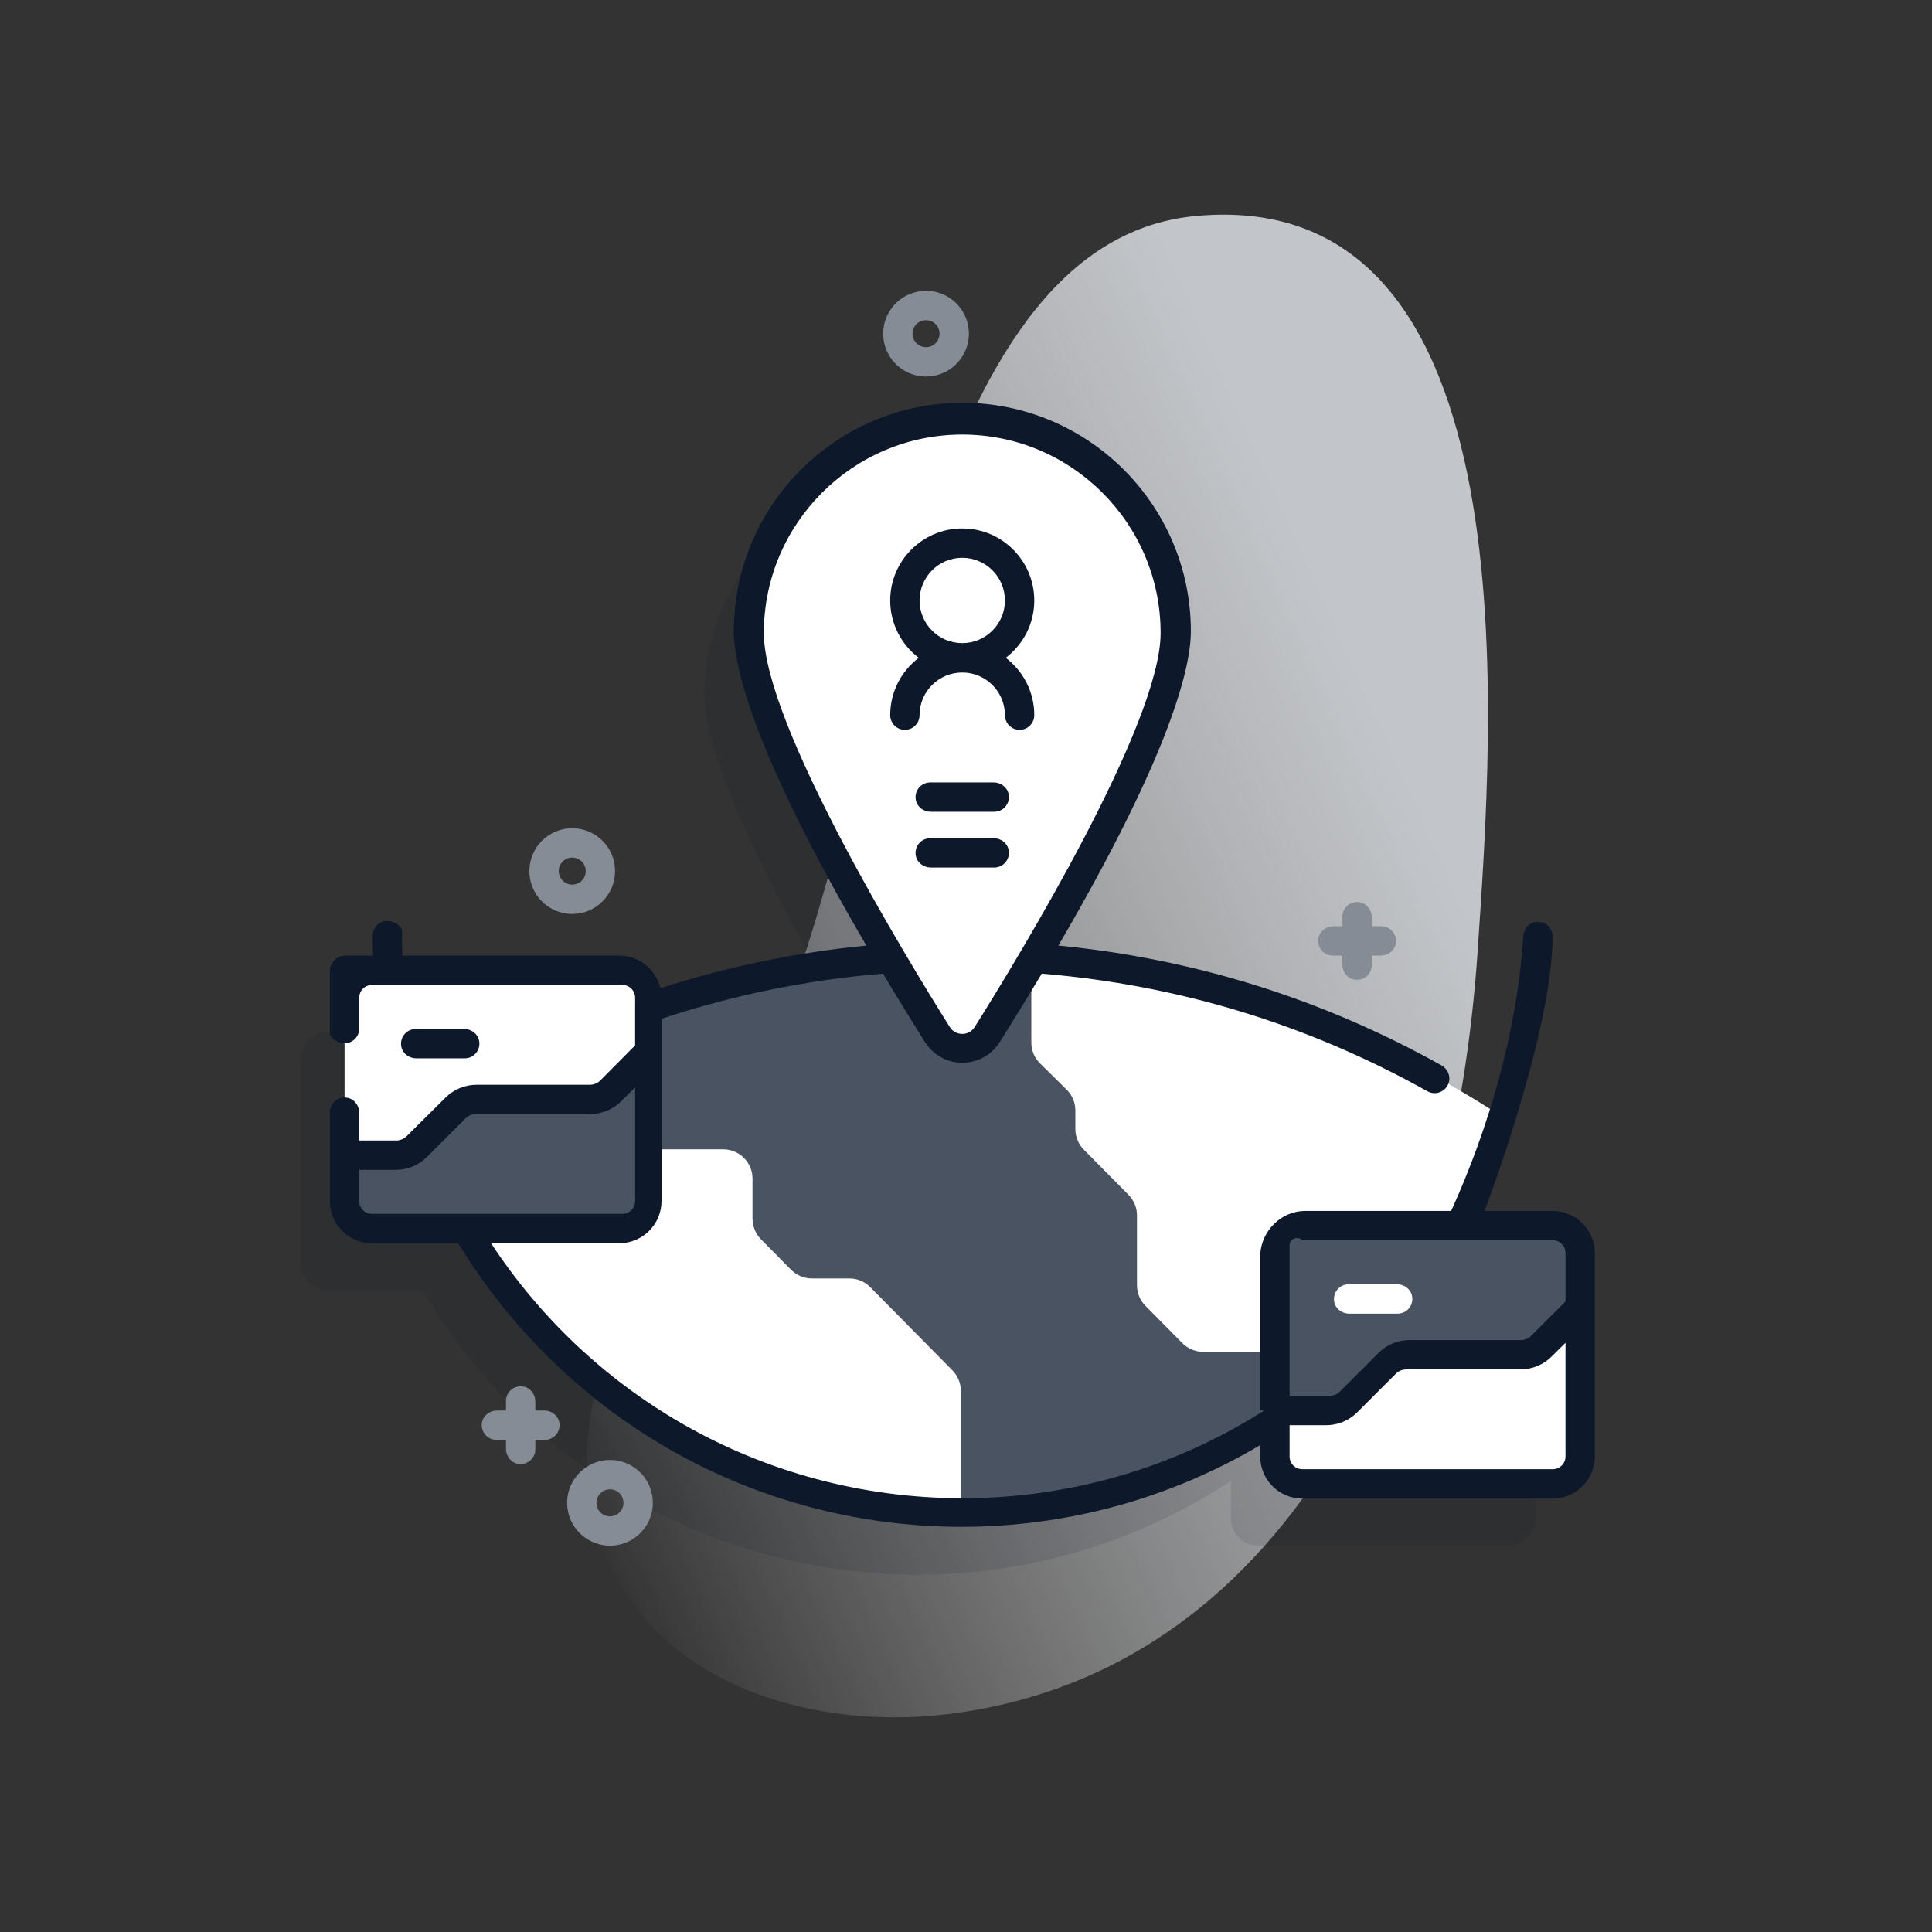
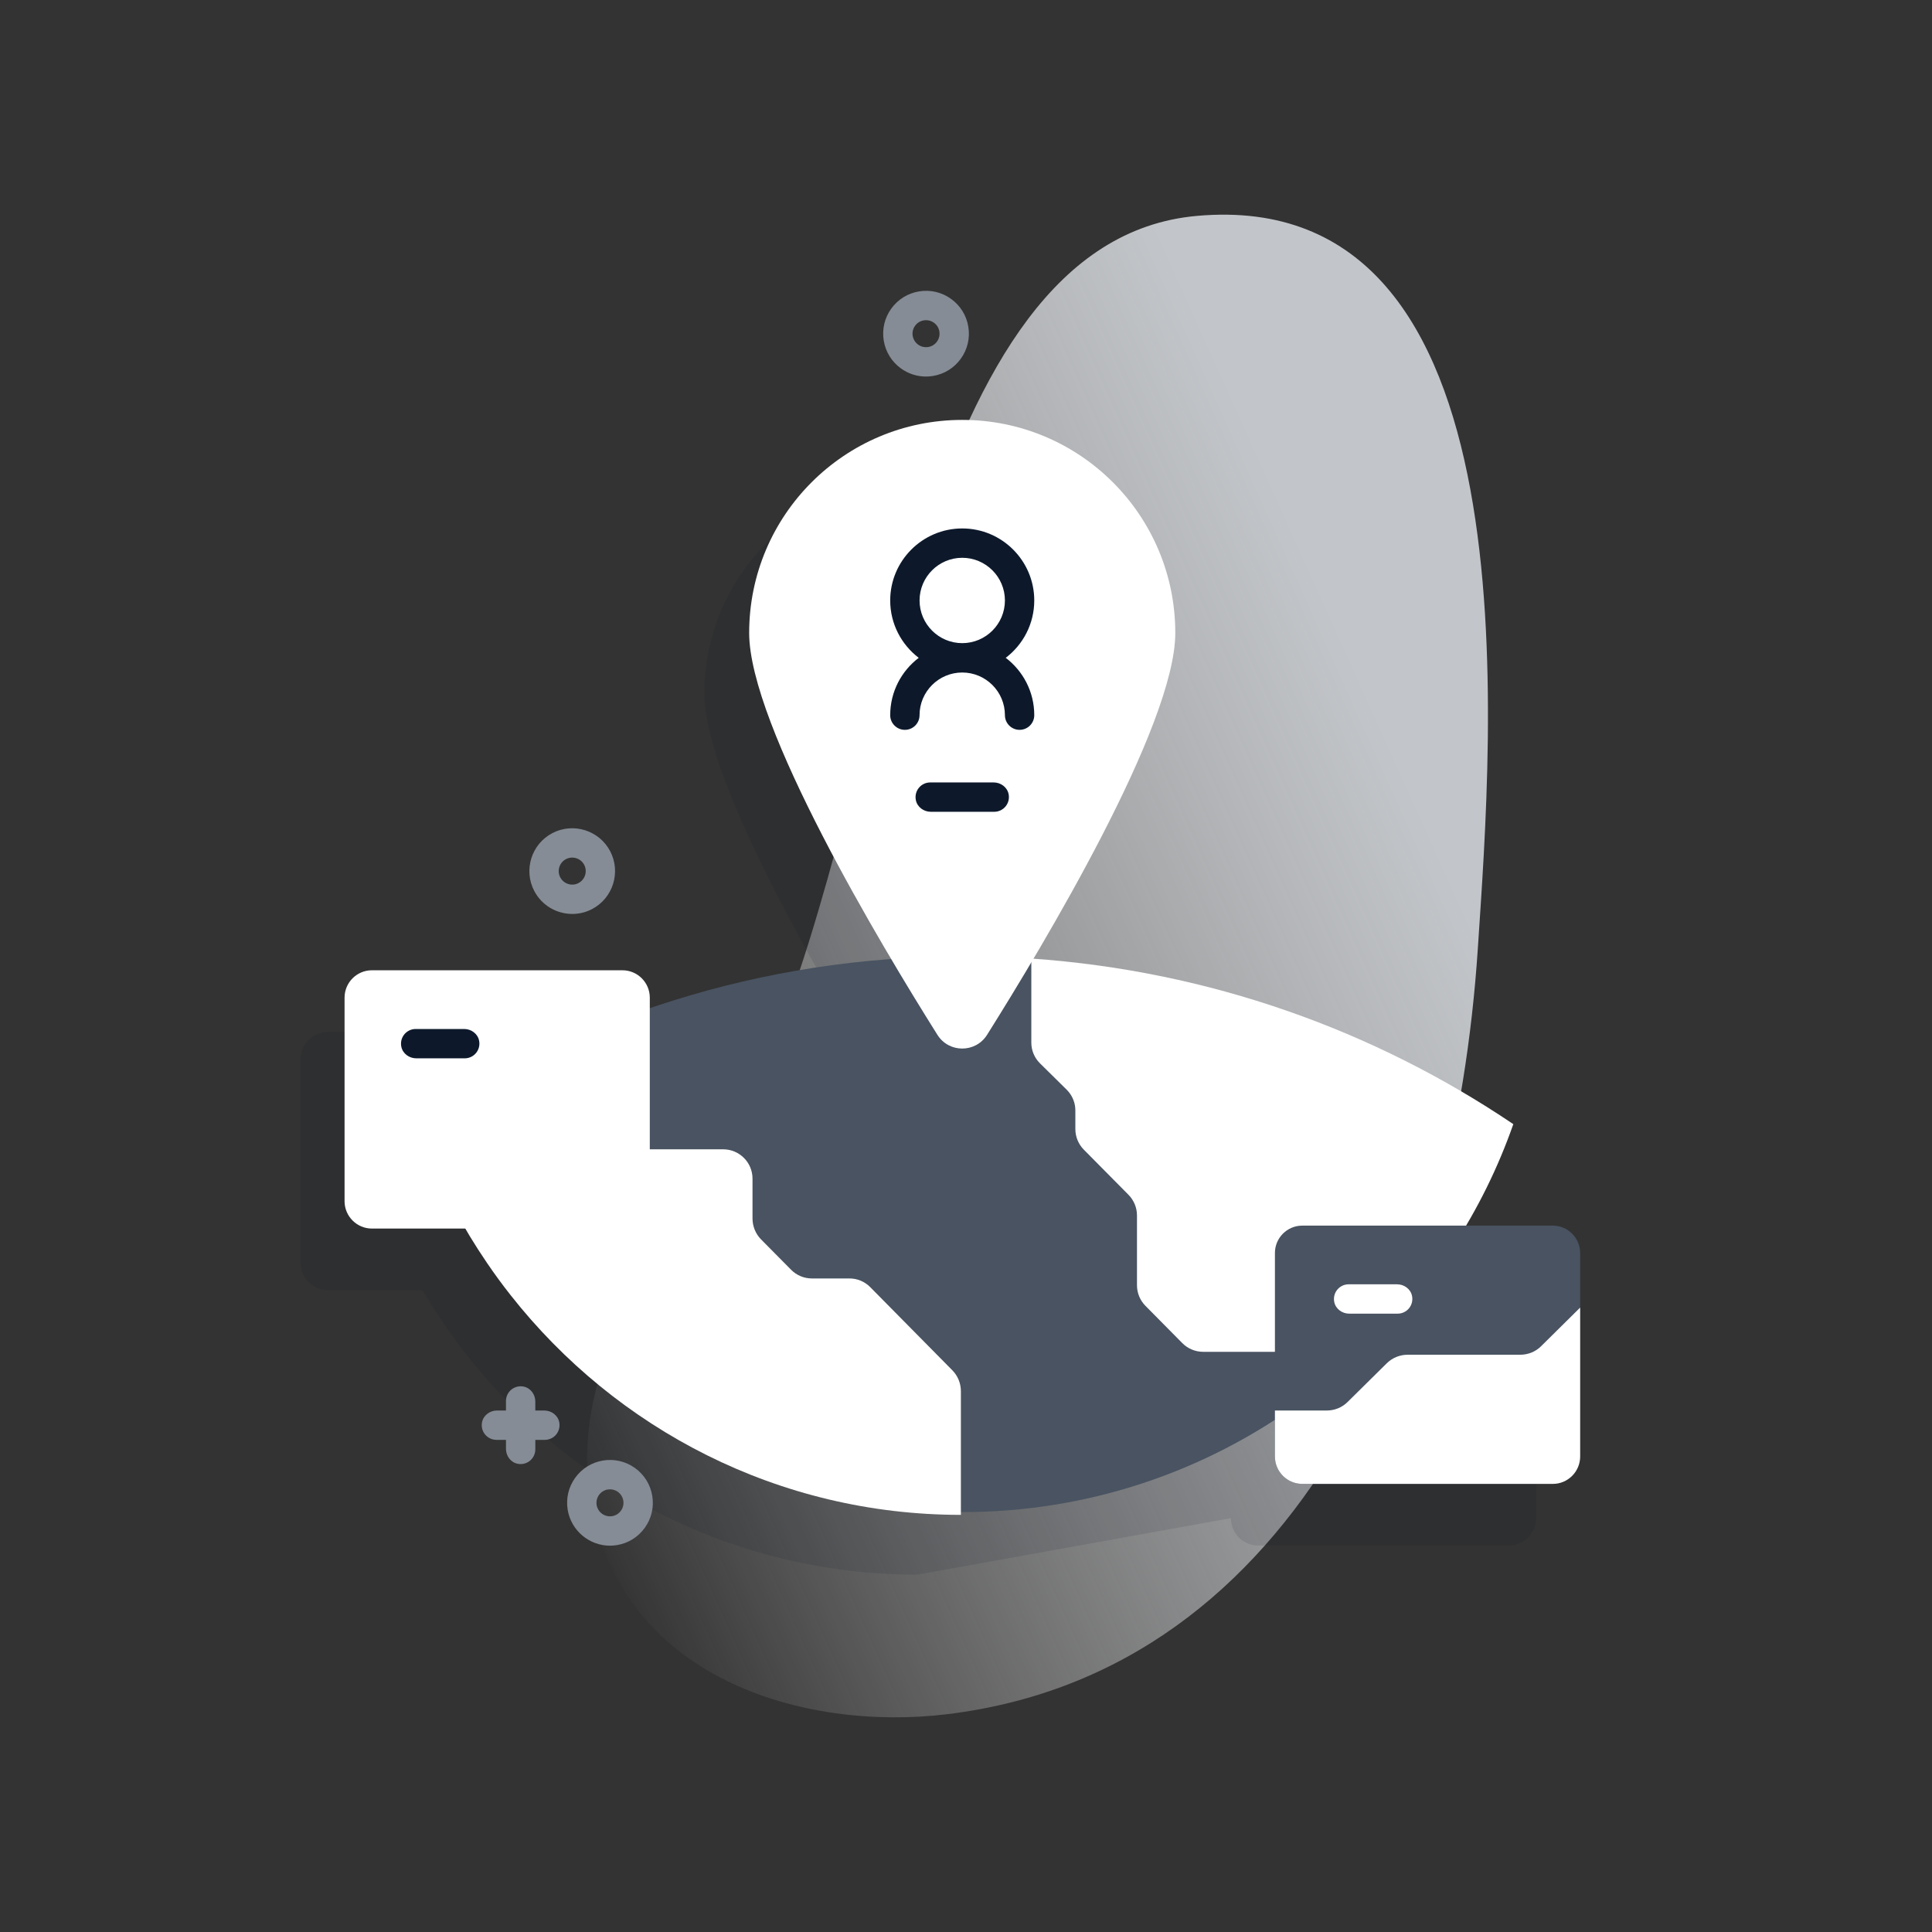
<svg xmlns="http://www.w3.org/2000/svg" width="90px" height="90px" viewBox="0 0 90 90" version="1.1">
  <rect x="0" y="0" width="90" height="90" fill="#333333" stroke="none" />
  <title>icon_brain4data-adresse</title>
  <defs>
    <linearGradient x1="-7.952%" y1="73.536%" x2="71.45%" y2="17.155%" id="linearGradient-1">
      <stop stop-color="#FFFFFF" stop-opacity="0" offset="0%" />
      <stop stop-color="#C2C5C9" offset="99.984%" />
    </linearGradient>
  </defs>
  <g id="Icons" stroke="none" stroke-width="1" fill="none" fill-rule="evenodd">
    <g id="icon_brain4data-adresse">
      <circle id="Oval-Copy-3" cx="45" cy="45" r="45" />
      <g id="location-3" transform="translate(14, 10)" fill-rule="nonzero">
        <path d="M41.744,0.058 C28.644,1.241 27.376,26.367 21.726,39.24 C18.926,45.619 12.324,52.2 13.488,59.718 C14.801,68.199 23.454,70.666 30.124,69.854 C46.629,67.846 53.763,50.57 54.842,34.198 C55.508,24.104 57.618,-1.375 41.744,0.058 L41.744,0.058 Z" id="Path" fill="url(#linearGradient-1)" />
-         <path d="M56.278,49.965 L51.93,49.965 C52.803,48.47 53.536,46.883 54.11,45.222 C47.744,40.864 40.2,38.103 32.054,37.509 C34.943,32.627 38.673,25.67 38.673,22.308 C38.673,16.823 34.227,12.377 28.742,12.377 C23.257,12.377 18.81,16.823 18.81,22.308 C18.81,25.67 22.541,32.627 25.429,37.509 C21.483,37.797 17.68,38.593 14.082,39.834 L14.082,39.346 C14.082,38.641 13.511,38.07 12.806,38.07 L1.276,38.07 C0.571,38.07 0,38.641 0,39.346 L0,48.826 C0,49.531 0.571,50.102 1.276,50.102 L5.683,50.102 C10.335,58.033 18.915,63.355 28.73,63.355 C34.122,63.355 39.14,61.749 43.34,58.987 L43.34,60.721 C43.34,61.425 43.911,61.996 44.615,61.996 L56.283,61.996 C56.987,61.996 57.559,61.425 57.559,60.721 L57.559,51.245 C57.559,50.538 56.985,49.965 56.278,49.965 Z" id="Path" fill="#0D192B" opacity="0.11" />
+         <path d="M56.278,49.965 L51.93,49.965 C52.803,48.47 53.536,46.883 54.11,45.222 C47.744,40.864 40.2,38.103 32.054,37.509 C34.943,32.627 38.673,25.67 38.673,22.308 C38.673,16.823 34.227,12.377 28.742,12.377 C23.257,12.377 18.81,16.823 18.81,22.308 C18.81,25.67 22.541,32.627 25.429,37.509 C21.483,37.797 17.68,38.593 14.082,39.834 L14.082,39.346 C14.082,38.641 13.511,38.07 12.806,38.07 L1.276,38.07 C0.571,38.07 0,38.641 0,39.346 L0,48.826 C0,49.531 0.571,50.102 1.276,50.102 L5.683,50.102 C10.335,58.033 18.915,63.355 28.73,63.355 L43.34,60.721 C43.34,61.425 43.911,61.996 44.615,61.996 L56.283,61.996 C56.987,61.996 57.559,61.425 57.559,60.721 L57.559,51.245 C57.559,50.538 56.985,49.965 56.278,49.965 Z" id="Path" fill="#0D192B" opacity="0.11" />
        <path d="M56.176,42.384 C52.546,52.891 42.566,60.439 30.825,60.439 C19.083,60.439 9.103,52.891 5.473,42.384 C12.689,37.444 21.42,34.555 30.825,34.555 C40.229,34.555 48.96,37.444 56.176,42.384 L56.176,42.384 Z" id="Path" fill="#495361" />
        <path d="M30.762,54.807 L30.762,60.568 C22.271,60.568 14.701,56.572 9.79,50.338 C9.404,49.848 9.035,49.346 8.685,48.83 C7.565,47.189 6.62,45.416 5.877,43.539 L19.687,43.539 C20.443,43.539 21.055,44.151 21.055,44.906 L21.055,46.76 C21.055,47.126 21.198,47.478 21.455,47.738 L22.852,49.15 C23.109,49.41 23.456,49.555 23.818,49.555 L25.573,49.555 C25.935,49.555 26.282,49.7 26.539,49.96 L30.361,53.83 C30.618,54.089 30.762,54.441 30.762,54.807 L30.762,54.807 Z" id="Path" fill="#FFFFFF" />
        <path d="M56.496,42.367 C55.072,46.435 52.682,50.061 49.595,52.973 L42.048,52.973 C41.683,52.973 41.333,52.827 41.076,52.567 L39.36,50.832 C39.107,50.576 38.965,50.231 38.965,49.871 L38.965,46.62 C38.965,46.261 38.823,45.915 38.57,45.659 L36.489,43.556 C36.236,43.3 36.094,42.954 36.094,42.594 L36.094,41.726 C36.094,41.406 35.98,41.099 35.775,40.855 C35.747,40.821 35.718,40.79 35.687,40.759 L34.449,39.537 C34.188,39.28 34.043,38.933 34.043,38.571 L34.043,34.652 C42.336,35.229 50.018,37.995 56.496,42.367 L56.496,42.367 Z" id="Path" fill="#FFFFFF" />
        <path d="M16.27,36.475 L16.27,45.955 C16.27,46.659 15.698,47.231 14.994,47.231 L3.326,47.231 C2.622,47.231 2.051,46.659 2.051,45.955 L2.051,36.475 C2.051,35.77 2.622,35.199 3.326,35.199 L14.994,35.199 C15.698,35.199 16.27,35.77 16.27,36.475 Z" id="Path" fill="#FFFFFF" />
        <path d="M7.649,39.301 L5.39,39.301 C5.062,39.301 4.76,39.081 4.695,38.759 C4.607,38.319 4.941,37.934 5.365,37.934 L7.623,37.934 C7.952,37.934 8.254,38.154 8.318,38.476 C8.406,38.915 8.073,39.301 7.649,39.301 L7.649,39.301 Z" id="Path" fill="#0D192B" />
-         <path d="M16.27,39.019 L16.27,45.955 C16.27,46.659 15.698,47.231 14.994,47.231 L3.326,47.231 C2.622,47.231 2.051,46.659 2.051,45.955 L2.051,43.813 L4.467,43.813 C4.831,43.813 5.181,43.67 5.438,43.415 L7.261,41.612 C7.519,41.359 7.867,41.215 8.233,41.215 L13.48,41.215 C13.667,41.215 13.849,41.177 14.018,41.106 C14.179,41.038 14.325,40.942 14.45,40.817 L16.27,39.019 Z" id="Path" fill="#495361" />
        <path d="M59.609,48.369 L59.609,57.849 C59.609,58.554 59.038,59.125 58.334,59.125 L46.666,59.125 C45.962,59.125 45.391,58.554 45.391,57.849 L45.391,48.369 C45.391,47.665 45.962,47.094 46.666,47.094 L58.334,47.094 C59.038,47.094 59.609,47.665 59.609,48.369 L59.609,48.369 Z" id="Path" fill="#495361" />
        <path d="M51.109,51.195 L48.851,51.195 C48.522,51.195 48.22,50.975 48.155,50.653 C48.067,50.214 48.401,49.828 48.825,49.828 L51.083,49.828 C51.412,49.828 51.714,50.048 51.778,50.37 C51.866,50.81 51.533,51.195 51.109,51.195 Z" id="Path" fill="#FFFFFF" />
        <path d="M59.609,50.913 L59.609,57.849 C59.609,58.554 59.038,59.125 58.334,59.125 L46.666,59.125 C45.962,59.125 45.391,58.554 45.391,57.849 L45.391,55.707 L47.807,55.707 C48.171,55.707 48.521,55.565 48.777,55.309 L50.601,53.507 C50.859,53.253 51.207,53.109 51.572,53.109 L56.82,53.109 C57.006,53.109 57.189,53.071 57.358,53.001 C57.518,52.933 57.665,52.837 57.79,52.712 L59.609,50.913 Z" id="Path" fill="#FFFFFF" />
        <path d="M40.75,19.486 C40.75,23.801 34.599,34.043 31.982,38.206 C31.446,39.059 30.204,39.059 29.668,38.206 C27.05,34.043 20.899,23.801 20.899,19.486 C20.899,14.004 25.343,9.561 30.825,9.561 C36.306,9.561 40.75,14.004 40.75,19.486 L40.75,19.486 Z" id="Path" fill="#FFFFFF" />
        <path d="M32.316,27.816 L29.359,27.816 C29.031,27.816 28.729,27.596 28.664,27.274 C28.576,26.835 28.91,26.449 29.334,26.449 L32.29,26.449 C32.618,26.449 32.92,26.669 32.985,26.991 C33.073,27.431 32.739,27.816 32.316,27.816 L32.316,27.816 Z" id="Path" fill="#0D192B" />
-         <path d="M32.316,30.414 L29.359,30.414 C29.031,30.414 28.729,30.194 28.664,29.872 C28.576,29.433 28.91,29.047 29.334,29.047 L32.29,29.047 C32.618,29.047 32.92,29.267 32.985,29.589 C33.073,30.028 32.739,30.414 32.316,30.414 L32.316,30.414 Z" id="Path" fill="#0D192B" />
        <g id="Group" transform="translate(8.442, 3.547)" fill="#858C95">
          <path d="M4.218,29.028 C3.498,29.028 2.802,28.639 2.446,27.958 C1.935,26.983 2.313,25.774 3.288,25.263 C4.263,24.753 5.472,25.131 5.983,26.106 C6.493,27.081 6.115,28.29 5.14,28.801 C4.846,28.955 4.529,29.028 4.218,29.028 L4.218,29.028 Z M4.214,26.403 C4.113,26.403 4.014,26.427 3.922,26.475 C3.615,26.636 3.496,27.017 3.657,27.324 C3.818,27.631 4.199,27.751 4.506,27.59 C4.814,27.429 4.933,27.048 4.772,26.74 C4.694,26.591 4.563,26.482 4.402,26.431 C4.34,26.412 4.277,26.403 4.214,26.403 L4.214,26.403 Z" id="Shape" />
          <path d="M5.972,58.457 C5.013,58.457 4.164,57.761 4.003,56.784 C3.917,56.258 4.04,55.73 4.351,55.296 C4.662,54.863 5.123,54.577 5.649,54.49 C6.175,54.404 6.704,54.527 7.137,54.838 C7.57,55.149 7.857,55.61 7.943,56.136 C8.03,56.663 7.906,57.191 7.595,57.624 C7.284,58.058 6.823,58.344 6.297,58.43 C6.188,58.448 6.079,58.457 5.972,58.457 L5.972,58.457 Z M5.974,55.831 C5.94,55.831 5.906,55.834 5.871,55.839 C5.705,55.867 5.56,55.957 5.462,56.094 C5.364,56.23 5.325,56.397 5.352,56.563 C5.409,56.905 5.733,57.137 6.075,57.081 C6.241,57.054 6.386,56.964 6.484,56.827 C6.582,56.691 6.621,56.524 6.594,56.358 C6.567,56.193 6.477,56.047 6.34,55.949 C6.232,55.871 6.105,55.831 5.974,55.831 L5.974,55.831 Z" id="Shape" />
          <path d="M20.692,3.994 C20.278,3.994 19.875,3.865 19.532,3.619 C19.099,3.308 18.813,2.847 18.726,2.321 C18.64,1.795 18.763,1.266 19.074,0.833 C19.385,0.4 19.846,0.114 20.372,0.027 C20.898,-0.06 21.427,0.064 21.86,0.375 C22.294,0.686 22.58,1.147 22.666,1.673 C22.753,2.199 22.629,2.728 22.318,3.161 C22.007,3.594 21.546,3.881 21.02,3.967 C20.911,3.985 20.801,3.994 20.692,3.994 L20.692,3.994 Z M20.698,1.368 C20.663,1.368 20.629,1.371 20.594,1.376 C20.428,1.403 20.283,1.494 20.185,1.63 C20.087,1.767 20.048,1.933 20.075,2.099 C20.103,2.265 20.193,2.41 20.329,2.508 C20.466,2.606 20.633,2.645 20.798,2.618 C20.964,2.591 21.109,2.501 21.207,2.364 C21.305,2.227 21.344,2.061 21.317,1.895 C21.29,1.729 21.2,1.584 21.063,1.486 C20.955,1.408 20.828,1.368 20.698,1.368 L20.698,1.368 Z" id="Shape" />
-           <path d="M41.904,29.601 L41.46,29.601 L41.46,29.183 C41.46,28.854 41.24,28.552 40.918,28.487 C40.478,28.399 40.093,28.733 40.093,29.157 L40.093,29.601 L39.674,29.601 C39.345,29.601 39.043,29.821 38.979,30.144 C38.891,30.583 39.225,30.968 39.648,30.968 L40.093,30.968 L40.093,31.387 C40.093,31.715 40.313,32.018 40.635,32.082 C41.074,32.17 41.46,31.836 41.46,31.413 L41.46,30.968 L41.879,30.968 C42.207,30.968 42.509,30.748 42.574,30.426 C42.662,29.986 42.328,29.601 41.904,29.601 Z" id="Path" />
          <path d="M2.914,52.16 L2.495,52.16 L2.495,51.741 C2.495,51.413 2.275,51.111 1.953,51.046 C1.514,50.958 1.128,51.292 1.128,51.715 L1.128,52.16 L0.709,52.16 C0.381,52.16 0.079,52.38 0.014,52.702 C-0.074,53.142 0.26,53.527 0.684,53.527 L1.128,53.527 L1.128,53.946 C1.128,54.274 1.348,54.576 1.67,54.641 C2.109,54.729 2.495,54.395 2.495,53.971 L2.495,53.527 L2.939,53.527 C3.363,53.527 3.697,53.142 3.609,52.702 C3.544,52.38 3.242,52.16 2.914,52.16 L2.914,52.16 Z" id="Path" />
        </g>
-         <path d="M60.293,48.375 C60.293,47.292 59.411,46.41 58.326,46.41 L55.159,46.41 C55.159,46.41 58.325,38.099 58.325,33.623 C58.325,33.245 58.019,32.939 57.641,32.939 C57.264,32.939 56.981,33.246 56.958,33.623 C56.67,38.144 55.303,42.656 53.601,46.41 L46.751,46.41 C45.67,46.44 44.791,47.319 44.707,48.4 L44.707,55.697 C44.791,55.698 44.844,55.7 44.844,55.7 L44.844,55.738 C40.655,58.391 35.815,59.792 30.83,59.792 C26.219,59.792 21.685,58.58 17.718,56.285 C14.162,54.229 11.123,51.347 8.875,47.914 L14.85,47.914 C15.663,47.914 16.363,47.418 16.661,46.713 C16.761,46.478 16.816,46.219 16.816,45.949 L16.816,37.46 C20.148,36.353 23.615,35.646 27.13,35.356 C27.725,36.349 28.368,37.399 29.066,38.509 C29.39,39.025 29.916,39.396 30.519,39.484 C31.349,39.605 32.138,39.234 32.572,38.544 C33.278,37.421 33.929,36.36 34.53,35.356 C40.891,35.88 46.934,37.722 52.495,40.835 C52.601,40.894 52.716,40.923 52.83,40.923 C53.121,40.923 53.401,40.737 53.493,40.417 C53.581,40.111 53.427,39.785 53.149,39.629 C47.612,36.533 41.613,34.658 35.303,34.048 C40.602,24.975 41.475,21.02 41.475,19.403 C41.475,13.536 36.7,8.763 30.83,8.763 C24.961,8.763 20.185,13.536 20.185,19.403 C20.185,21.02 21.058,24.975 26.357,34.049 C23.092,34.366 19.872,35.031 16.763,36.033 C16.559,35.165 15.78,34.516 14.85,34.516 L4.746,34.516 C4.733,34.133 4.724,33.748 4.729,33.367 C4.73,33.293 4.699,33.222 4.645,33.171 C4.058,32.608 3.361,33.015 3.361,33.585 C3.361,33.894 3.368,34.205 3.378,34.516 L2.091,34.516 C1.691,34.516 1.367,34.84 1.367,35.239 L1.367,38.14 C1.367,38.213 1.399,38.284 1.452,38.335 C2.039,38.893 2.734,38.487 2.734,37.918 L2.734,36.475 C2.734,36.148 2.999,35.883 3.326,35.883 L14.994,35.883 C15.321,35.883 15.586,36.148 15.586,36.475 L15.586,38.698 L13.964,40.332 C13.905,40.392 13.833,40.441 13.753,40.475 C13.665,40.513 13.574,40.532 13.482,40.532 L8.207,40.532 C7.661,40.532 7.146,40.743 6.756,41.128 L4.939,42.932 C4.813,43.057 4.637,43.129 4.457,43.129 L2.734,43.129 L2.734,41.837 C2.734,41.508 2.514,41.205 2.191,41.141 C1.752,41.055 1.367,41.386 1.367,41.806 L1.367,45.955 C1.367,47.035 2.243,47.914 3.321,47.914 L7.346,47.914 C9.735,51.845 13.091,55.139 17.065,57.444 C21.215,59.852 25.957,61.125 30.779,61.125 C35.706,61.125 40.497,59.811 44.707,57.318 L44.707,57.85 C44.707,58.932 45.584,59.809 46.666,59.809 L58.326,59.809 C59.207,59.809 59.955,59.227 60.204,58.427 C60.262,58.243 60.293,58.047 60.293,57.843 L60.293,48.375 Z M30.825,10.244 C35.92,10.244 40.066,14.39 40.066,19.486 C40.066,23.733 33.435,34.61 31.403,37.843 C31.275,38.046 31.064,38.163 30.825,38.163 C30.585,38.163 30.374,38.046 30.246,37.843 C28.214,34.61 21.583,23.733 21.583,19.486 C21.583,14.39 25.729,10.244 30.825,10.244 L30.825,10.244 Z M4.444,44.496 C4.982,44.496 5.507,44.278 5.884,43.9 L7.685,42.099 C7.814,41.97 7.986,41.898 8.167,41.898 L13.482,41.898 C13.759,41.898 14.03,41.844 14.29,41.735 C14.537,41.63 14.756,41.483 14.938,41.3 L15.586,40.657 L15.586,45.957 C15.586,46.039 15.569,46.116 15.539,46.186 C15.449,46.398 15.237,46.547 14.991,46.547 L3.327,46.547 C2.999,46.547 2.734,46.282 2.734,45.955 L2.734,44.496 L4.444,44.496 Z M58.926,57.852 C58.926,57.933 58.909,58.011 58.879,58.081 C58.789,58.293 58.577,58.441 58.331,58.441 L46.666,58.441 C46.339,58.441 46.074,58.176 46.074,57.849 L46.074,56.391 L47.784,56.391 C48.321,56.391 48.846,56.173 49.223,55.794 L51.024,53.993 C51.154,53.864 51.325,53.793 51.506,53.793 L56.821,53.793 C57.099,53.793 57.37,53.738 57.63,53.629 C57.877,53.525 58.096,53.377 58.278,53.194 L58.926,52.552 L58.926,57.852 Z M46.669,47.777 L58.334,47.777 C58.661,47.777 58.926,48.042 58.926,48.37 L58.926,50.628 L57.324,52.23 C57.265,52.289 57.194,52.337 57.114,52.371 C57.028,52.408 56.938,52.426 56.846,52.426 L51.66,52.426 C51.117,52.426 50.606,52.637 50.219,53.022 L48.415,54.826 C48.29,54.951 48.116,55.023 47.937,55.023 L46.074,55.023 L46.074,48.02 C46.074,47.711 46.448,47.556 46.666,47.775 L46.669,47.777 Z" id="Shape" fill="#0D192B" />
        <path d="M32.851,20.644 C33.658,20.031 34.18,19.061 34.18,17.972 C34.18,16.122 32.675,14.617 30.825,14.617 C28.974,14.617 27.469,16.122 27.469,17.972 C27.469,19.061 27.991,20.03 28.798,20.644 C27.991,21.257 27.469,22.226 27.469,23.316 C27.469,23.693 27.775,23.999 28.153,23.999 C28.53,23.999 28.836,23.693 28.836,23.316 C28.836,22.219 29.728,21.328 30.825,21.328 C31.921,21.328 32.813,22.219 32.813,23.316 C32.813,23.693 33.119,23.999 33.496,23.999 C33.874,23.999 34.18,23.693 34.18,23.316 C34.18,22.226 33.658,21.257 32.851,20.644 Z M28.837,17.972 C28.837,16.876 29.728,15.984 30.825,15.984 C31.921,15.984 32.813,16.876 32.813,17.972 C32.813,19.069 31.921,19.96 30.825,19.96 C29.728,19.96 28.837,19.069 28.837,17.972 L28.837,17.972 Z" id="Shape" fill="#0D192B" />
      </g>
    </g>
  </g>
</svg>